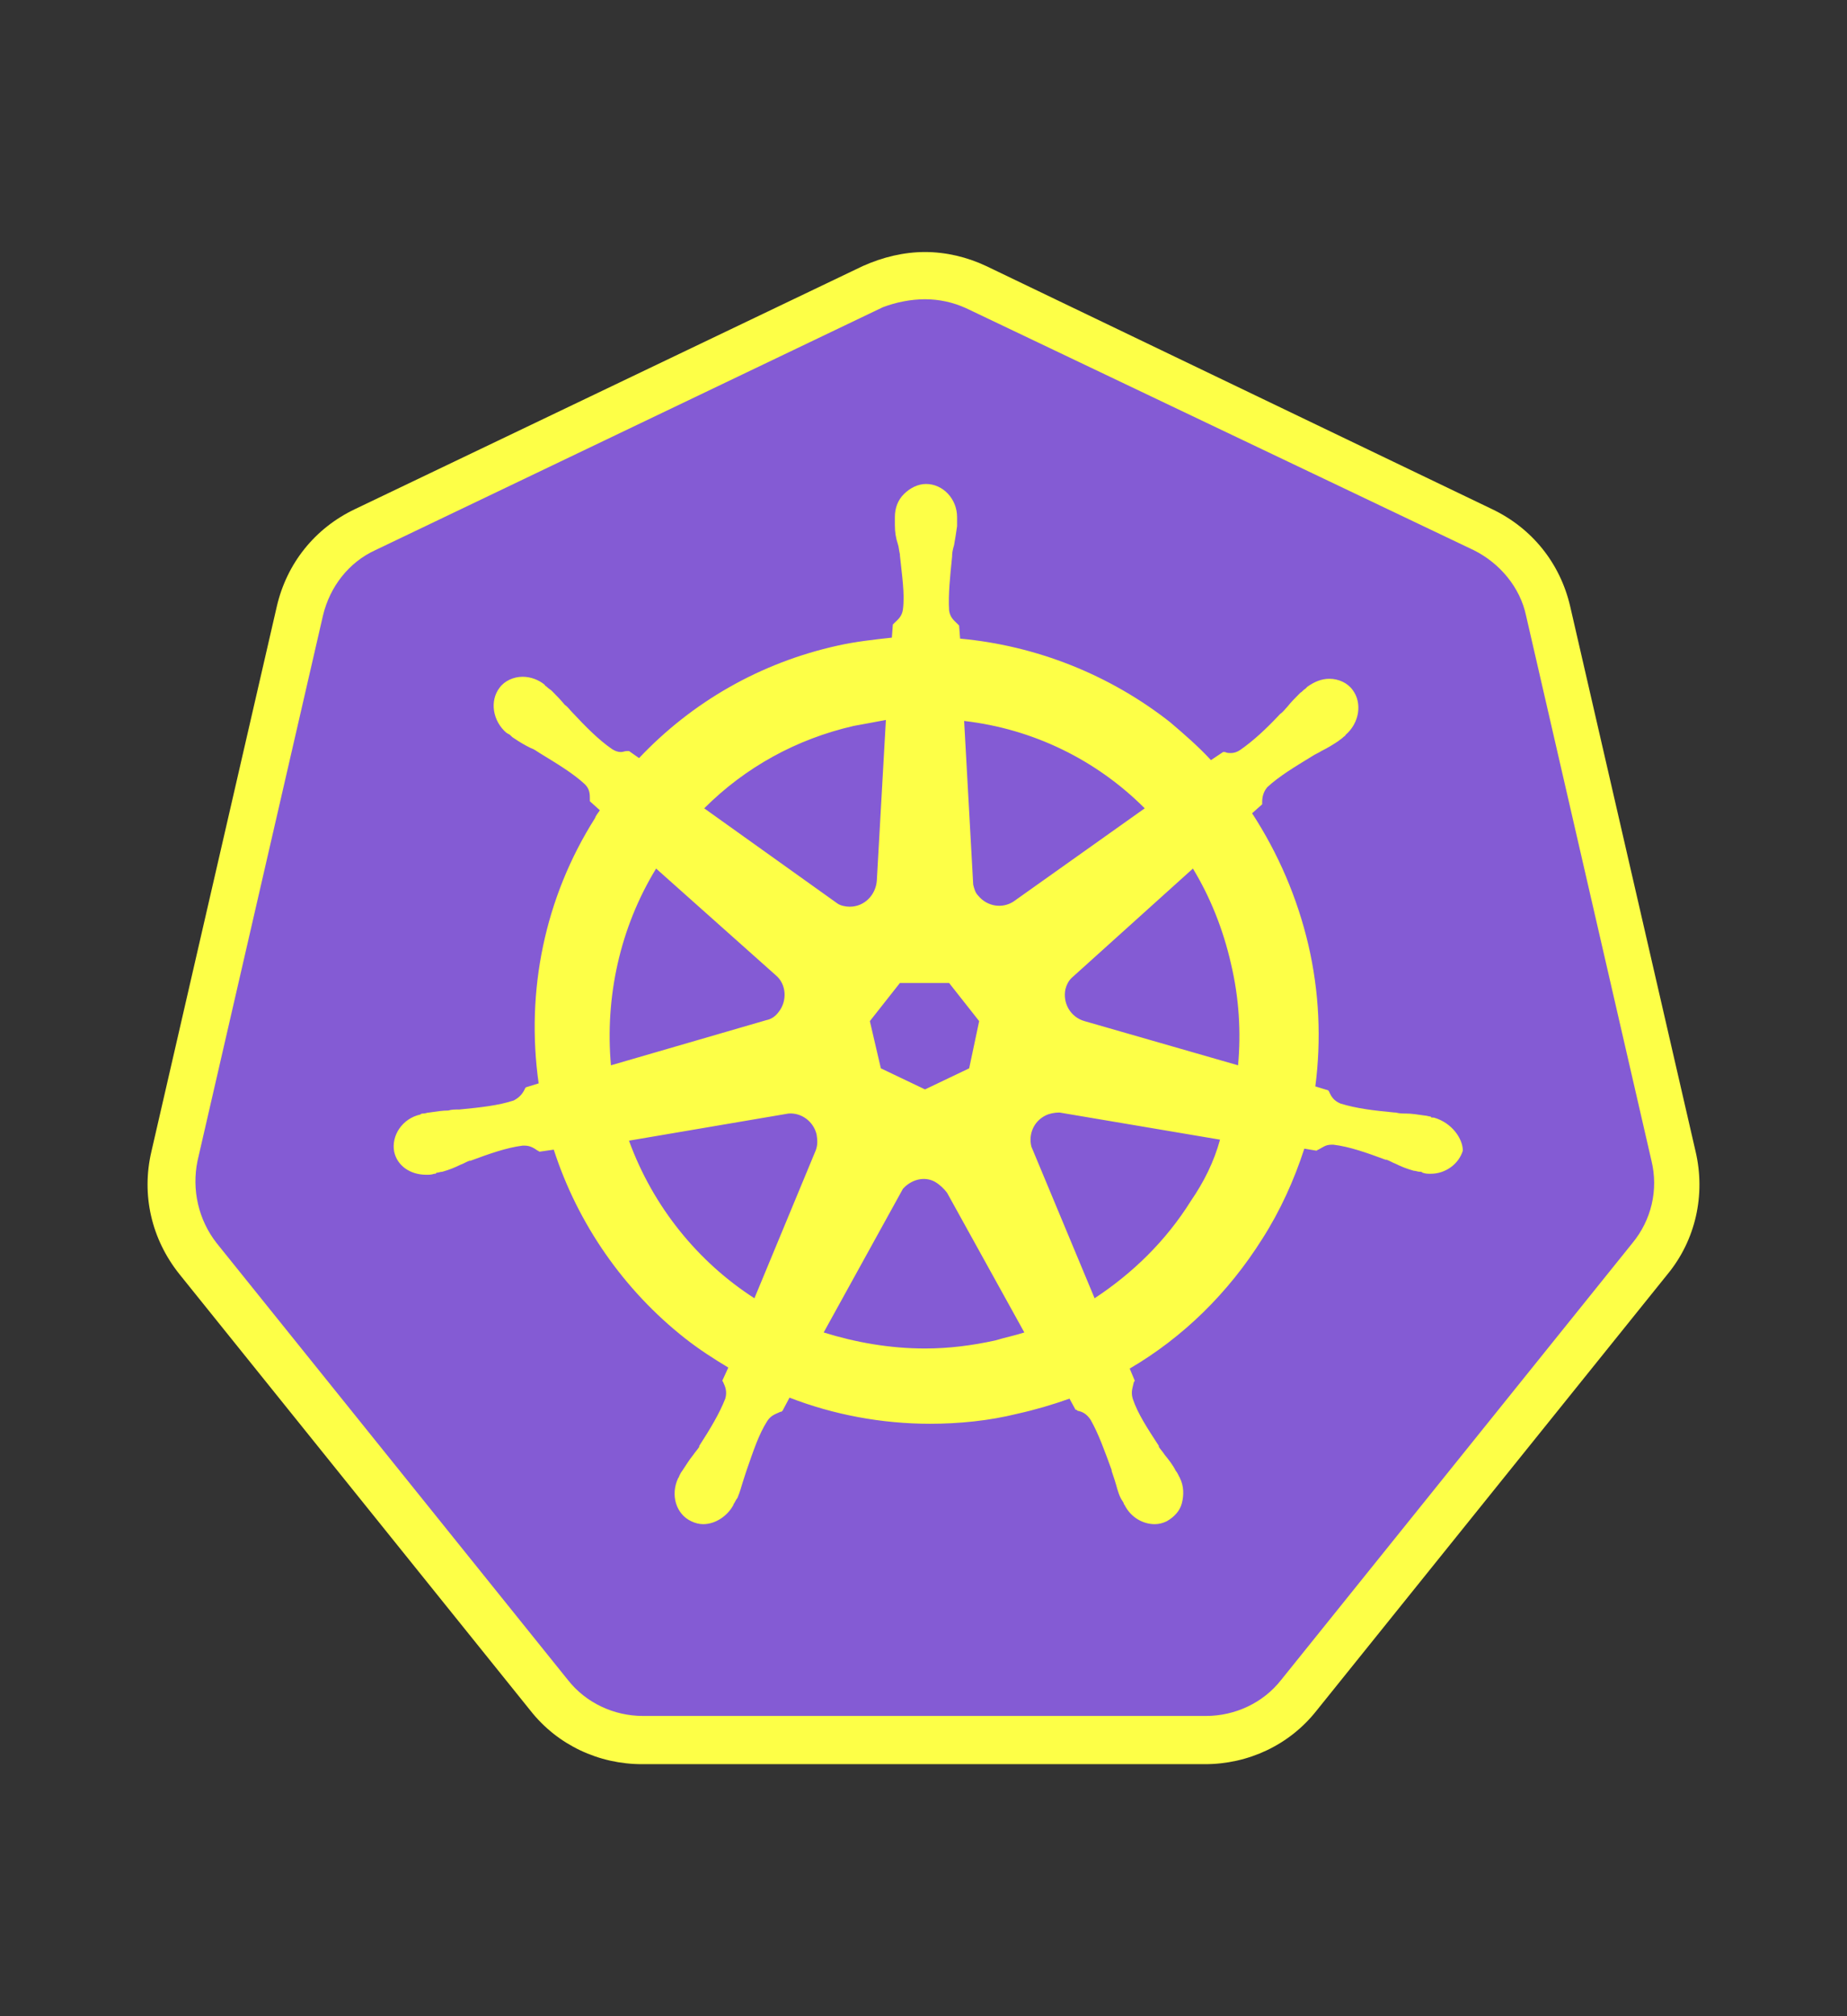
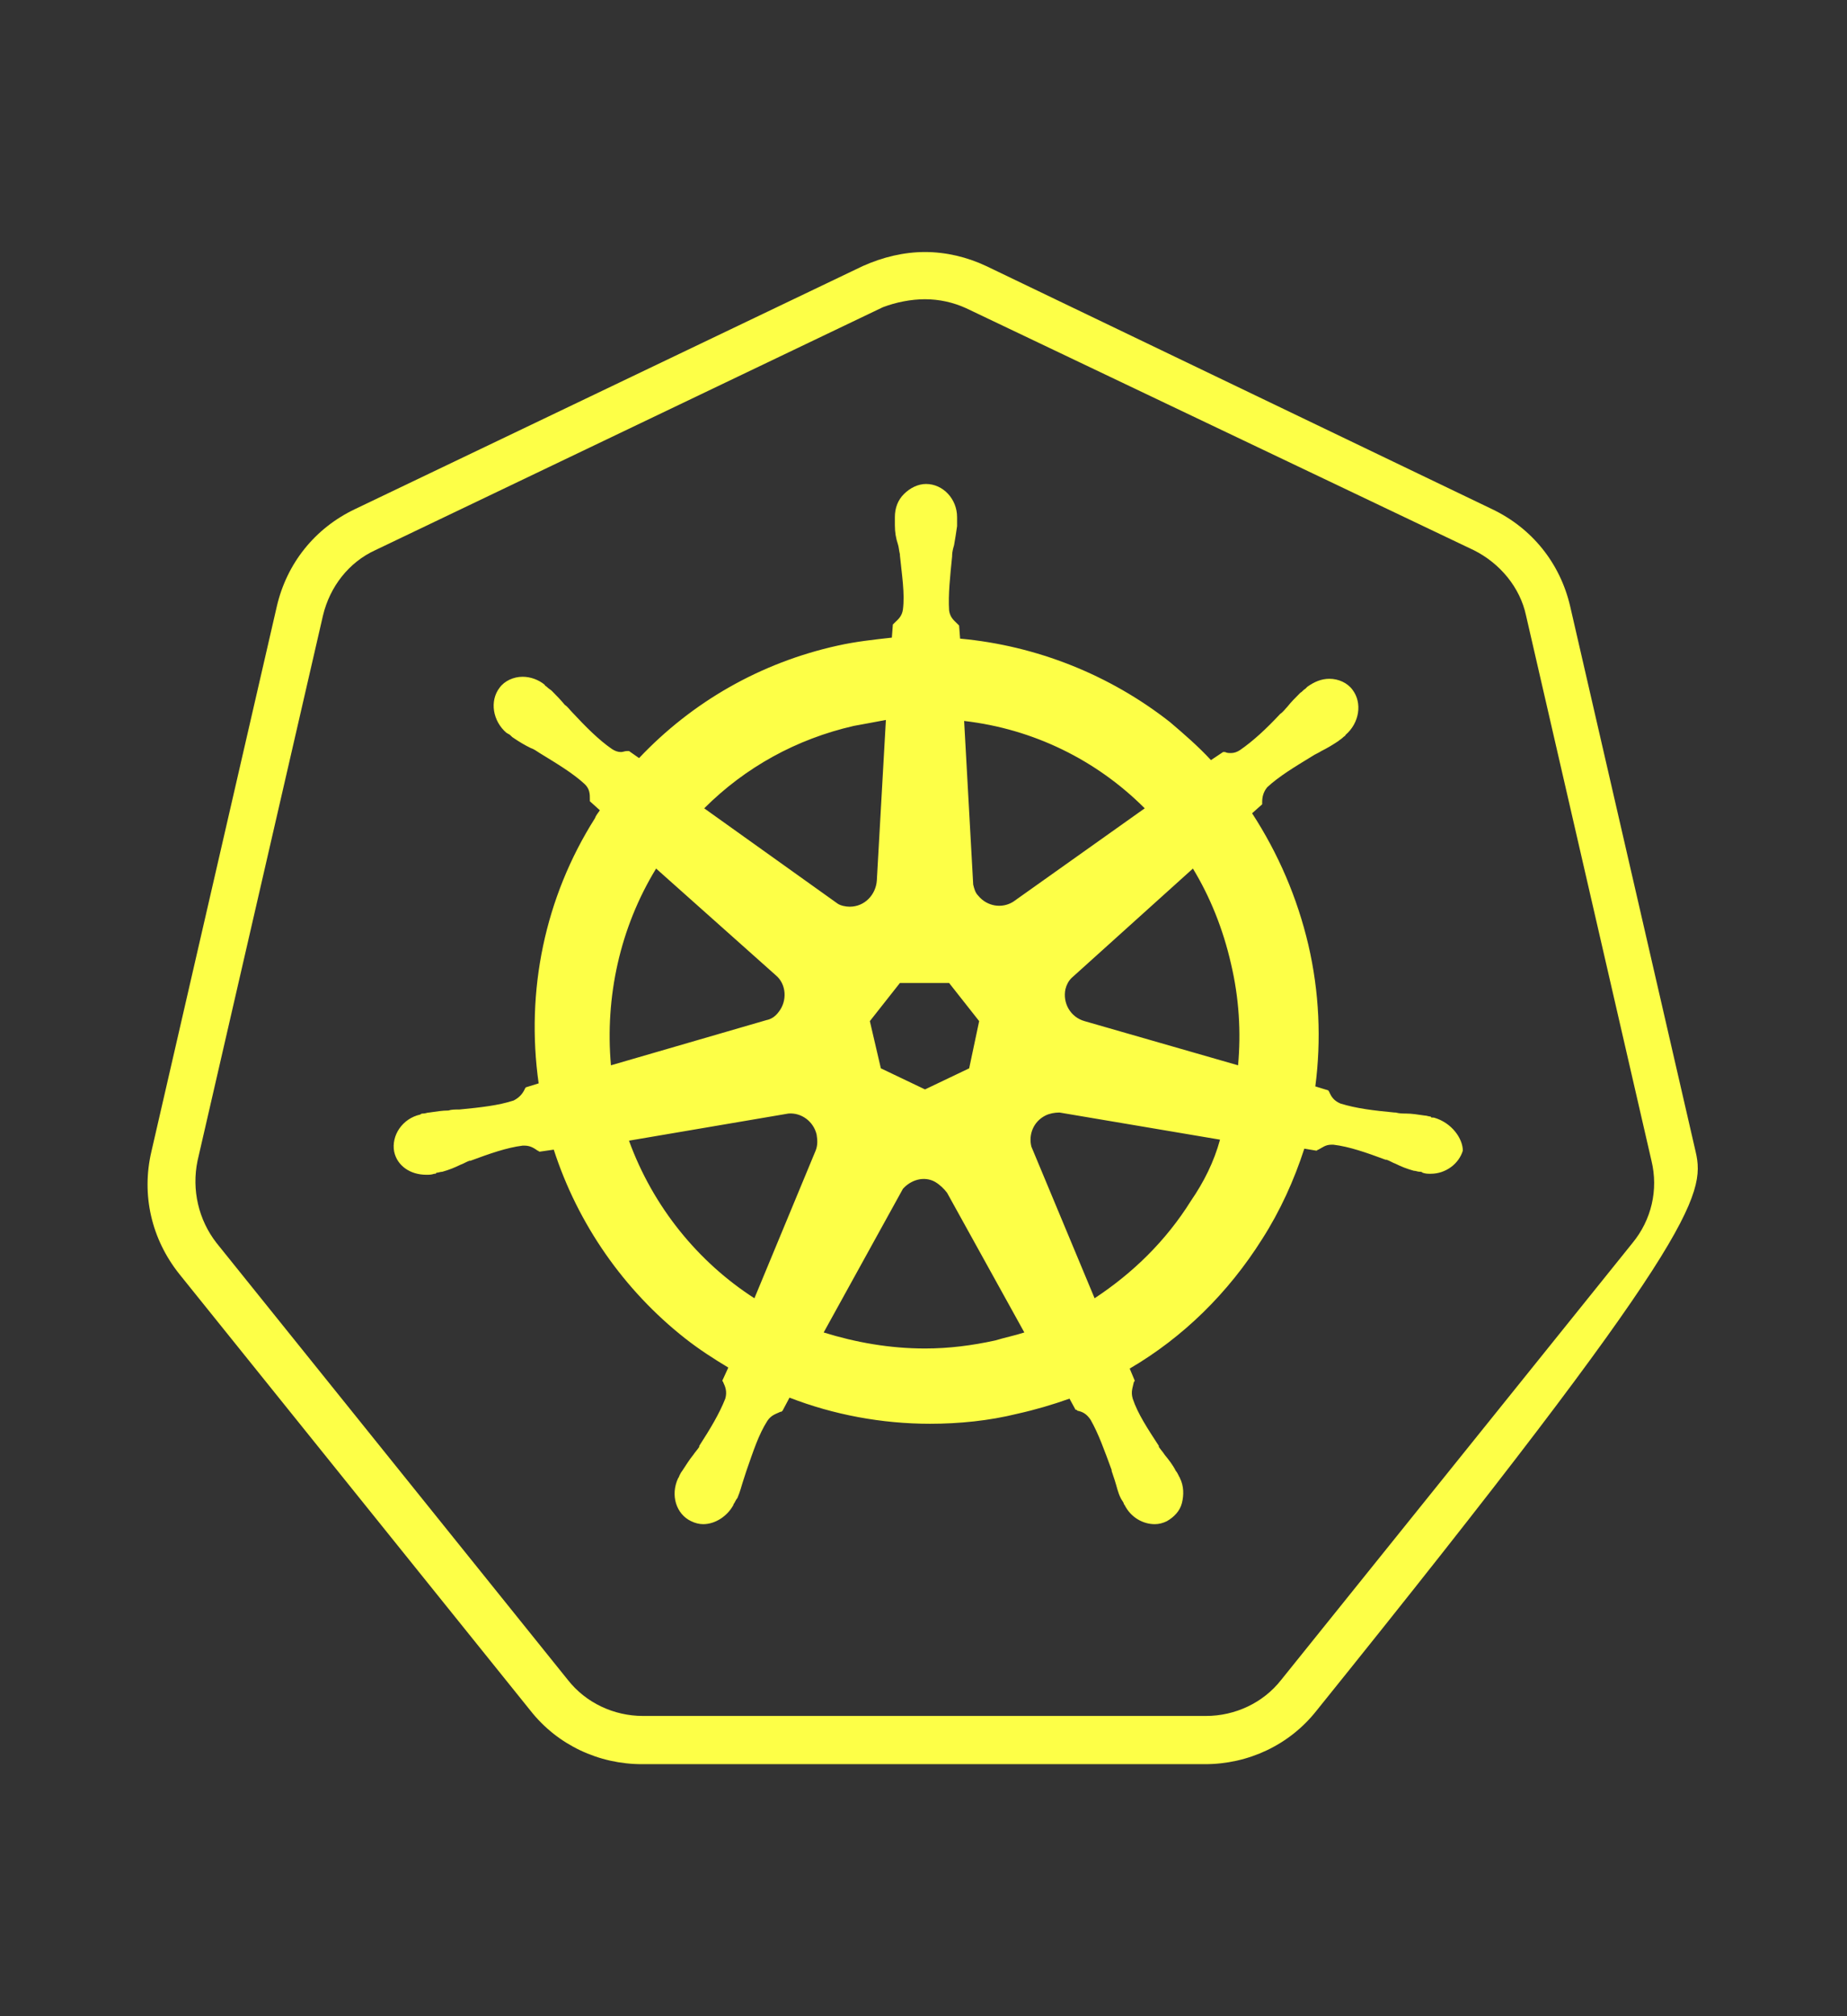
<svg xmlns="http://www.w3.org/2000/svg" width="22" height="24" viewBox="0 0 22 24" fill="none">
  <rect x="0" y="0" width="22" height="24" fill="#333333" stroke="none" />
-   <path d="M7.659 20.713C7.229 20.713 6.823 20.522 6.548 20.175L2.364 14.976C2.09 14.63 1.982 14.187 2.09 13.757L3.584 7.267C3.679 6.837 3.966 6.49 4.361 6.299L10.408 3.406C10.6 3.311 10.815 3.263 11.03 3.263C11.245 3.263 11.46 3.311 11.651 3.406L17.699 6.287C18.094 6.478 18.38 6.825 18.476 7.255L19.97 13.745C20.066 14.175 19.97 14.617 19.695 14.964L15.512 20.163C15.237 20.498 14.831 20.701 14.4 20.701L7.659 20.713Z" fill="#845BD4" />
-   <path d="M11.018 3.562C11.185 3.562 11.353 3.598 11.508 3.669L17.556 6.55C17.866 6.705 18.106 6.992 18.177 7.327L19.671 13.817C19.755 14.163 19.671 14.522 19.444 14.797L15.261 19.996C15.046 20.271 14.711 20.426 14.364 20.426H7.659C7.313 20.426 6.978 20.271 6.763 19.996L2.58 14.797C2.365 14.522 2.281 14.163 2.353 13.817L3.847 7.327C3.93 6.98 4.157 6.693 4.468 6.55L10.516 3.657C10.671 3.598 10.851 3.562 11.018 3.562ZM11.018 3C10.767 3 10.516 3.06 10.277 3.167L4.229 6.06C3.751 6.287 3.416 6.705 3.297 7.219L1.803 13.709C1.683 14.223 1.803 14.749 2.137 15.167L6.321 20.366C6.643 20.773 7.133 21 7.647 21H14.353C14.867 21 15.357 20.773 15.679 20.366L19.863 15.167C20.197 14.761 20.317 14.223 20.197 13.709L18.703 7.219C18.584 6.705 18.249 6.287 17.771 6.06L11.747 3.167C11.52 3.06 11.269 3 11.018 3Z" fill="#FDFF47" />
+   <path d="M11.018 3.562C11.185 3.562 11.353 3.598 11.508 3.669L17.556 6.55C17.866 6.705 18.106 6.992 18.177 7.327L19.671 13.817C19.755 14.163 19.671 14.522 19.444 14.797L15.261 19.996C15.046 20.271 14.711 20.426 14.364 20.426H7.659C7.313 20.426 6.978 20.271 6.763 19.996L2.58 14.797C2.365 14.522 2.281 14.163 2.353 13.817L3.847 7.327C3.93 6.98 4.157 6.693 4.468 6.55L10.516 3.657C10.671 3.598 10.851 3.562 11.018 3.562ZM11.018 3C10.767 3 10.516 3.06 10.277 3.167L4.229 6.06C3.751 6.287 3.416 6.705 3.297 7.219L1.803 13.709C1.683 14.223 1.803 14.749 2.137 15.167L6.321 20.366C6.643 20.773 7.133 21 7.647 21H14.353C14.867 21 15.357 20.773 15.679 20.366C20.197 14.761 20.317 14.223 20.197 13.709L18.703 7.219C18.584 6.705 18.249 6.287 17.771 6.06L11.747 3.167C11.52 3.06 11.269 3 11.018 3Z" fill="#FDFF47" />
  <path d="M17.078 13.303C17.066 13.303 17.066 13.303 17.078 13.303H17.066C17.054 13.303 17.042 13.303 17.042 13.291C17.018 13.291 16.994 13.279 16.97 13.279C16.886 13.267 16.815 13.255 16.743 13.255C16.707 13.255 16.671 13.255 16.623 13.243H16.611C16.36 13.219 16.157 13.195 15.966 13.136C15.883 13.1 15.858 13.052 15.835 13.004C15.835 12.992 15.823 12.992 15.823 12.98L15.667 12.932C15.739 12.383 15.715 11.809 15.584 11.247C15.452 10.685 15.225 10.159 14.914 9.681L15.034 9.574V9.55C15.034 9.49 15.046 9.43 15.094 9.371C15.237 9.239 15.416 9.132 15.632 9C15.667 8.976 15.703 8.964 15.739 8.94C15.811 8.904 15.87 8.869 15.942 8.821C15.954 8.809 15.978 8.797 16.002 8.773C16.014 8.761 16.026 8.761 16.026 8.749C16.193 8.606 16.229 8.367 16.11 8.211C16.05 8.128 15.942 8.08 15.835 8.08C15.739 8.08 15.655 8.116 15.572 8.175C15.56 8.187 15.56 8.187 15.548 8.199C15.524 8.211 15.512 8.235 15.488 8.247C15.428 8.307 15.38 8.355 15.333 8.414C15.309 8.438 15.285 8.474 15.249 8.498C15.082 8.677 14.926 8.821 14.771 8.928C14.735 8.952 14.699 8.964 14.663 8.964C14.639 8.964 14.616 8.964 14.592 8.952H14.568L14.424 9.048C14.269 8.881 14.102 8.737 13.934 8.594C13.217 8.032 12.345 7.685 11.436 7.602L11.424 7.446C11.412 7.434 11.412 7.434 11.4 7.422C11.364 7.386 11.317 7.351 11.305 7.267C11.293 7.076 11.317 6.861 11.341 6.622V6.61C11.341 6.574 11.353 6.526 11.364 6.49C11.377 6.418 11.388 6.347 11.4 6.263V6.191V6.155C11.4 5.94 11.233 5.761 11.03 5.761C10.934 5.761 10.839 5.809 10.767 5.881C10.695 5.952 10.659 6.048 10.659 6.155V6.179V6.251C10.659 6.335 10.671 6.406 10.695 6.478C10.707 6.514 10.707 6.55 10.719 6.598V6.61C10.743 6.849 10.779 7.064 10.755 7.255C10.743 7.339 10.695 7.375 10.659 7.41C10.647 7.422 10.647 7.422 10.635 7.434L10.623 7.59C10.408 7.614 10.193 7.637 9.978 7.685C9.058 7.888 8.245 8.355 7.612 9.024L7.492 8.94H7.468C7.444 8.94 7.42 8.952 7.396 8.952C7.361 8.952 7.325 8.94 7.289 8.916C7.133 8.809 6.978 8.653 6.811 8.474C6.787 8.45 6.763 8.414 6.727 8.39C6.679 8.331 6.631 8.283 6.572 8.223C6.56 8.211 6.536 8.199 6.512 8.175C6.5 8.163 6.488 8.163 6.488 8.151C6.416 8.092 6.321 8.056 6.225 8.056C6.118 8.056 6.01 8.104 5.95 8.187C5.831 8.343 5.867 8.582 6.034 8.725C6.046 8.725 6.046 8.737 6.058 8.737C6.082 8.749 6.094 8.773 6.118 8.785C6.189 8.833 6.249 8.869 6.321 8.904C6.357 8.916 6.392 8.94 6.428 8.964C6.643 9.096 6.823 9.203 6.966 9.335C7.026 9.394 7.026 9.454 7.026 9.514V9.538L7.145 9.645C7.122 9.681 7.098 9.705 7.086 9.741C6.488 10.685 6.261 11.797 6.416 12.896L6.261 12.944C6.261 12.956 6.249 12.956 6.249 12.968C6.225 13.016 6.189 13.064 6.118 13.1C5.938 13.159 5.723 13.183 5.472 13.207H5.46C5.424 13.207 5.376 13.207 5.341 13.219C5.269 13.219 5.197 13.231 5.114 13.243C5.09 13.243 5.066 13.255 5.042 13.255C5.03 13.255 5.018 13.255 5.006 13.267C4.791 13.315 4.659 13.518 4.695 13.709C4.731 13.877 4.886 13.984 5.078 13.984C5.114 13.984 5.137 13.984 5.173 13.972C5.185 13.972 5.197 13.972 5.197 13.96C5.221 13.96 5.245 13.948 5.269 13.948C5.353 13.924 5.412 13.9 5.484 13.865C5.52 13.853 5.556 13.829 5.592 13.817H5.604C5.831 13.733 6.034 13.661 6.225 13.637H6.249C6.321 13.637 6.369 13.673 6.404 13.697C6.416 13.697 6.416 13.709 6.428 13.709L6.596 13.685C6.882 14.57 7.432 15.359 8.161 15.932C8.329 16.064 8.496 16.171 8.675 16.279L8.604 16.434C8.604 16.446 8.616 16.446 8.616 16.458C8.639 16.506 8.663 16.566 8.639 16.649C8.568 16.829 8.46 17.008 8.329 17.211V17.223C8.305 17.259 8.281 17.283 8.257 17.319C8.209 17.378 8.173 17.438 8.125 17.51C8.114 17.522 8.102 17.546 8.09 17.57C8.09 17.582 8.078 17.594 8.078 17.594C7.982 17.797 8.054 18.024 8.233 18.108C8.281 18.131 8.329 18.143 8.376 18.143C8.52 18.143 8.663 18.048 8.735 17.916C8.735 17.904 8.747 17.892 8.747 17.892C8.759 17.869 8.771 17.845 8.783 17.833C8.819 17.749 8.831 17.689 8.855 17.618C8.867 17.582 8.878 17.546 8.89 17.51C8.974 17.271 9.034 17.08 9.141 16.912C9.189 16.841 9.249 16.829 9.297 16.805C9.309 16.805 9.309 16.805 9.321 16.793L9.404 16.637C9.93 16.841 10.504 16.948 11.078 16.948C11.424 16.948 11.783 16.912 12.117 16.829C12.333 16.781 12.536 16.721 12.739 16.649L12.811 16.781C12.823 16.781 12.823 16.781 12.835 16.793C12.894 16.805 12.942 16.829 12.99 16.9C13.086 17.068 13.157 17.271 13.241 17.498V17.51C13.253 17.546 13.265 17.582 13.277 17.618C13.301 17.689 13.313 17.761 13.349 17.833C13.361 17.857 13.373 17.869 13.384 17.892C13.384 17.904 13.396 17.916 13.396 17.916C13.468 18.06 13.611 18.143 13.755 18.143C13.803 18.143 13.851 18.131 13.898 18.108C13.982 18.06 14.054 17.988 14.078 17.892C14.102 17.797 14.102 17.689 14.054 17.594C14.054 17.582 14.042 17.582 14.042 17.57C14.03 17.546 14.018 17.522 14.006 17.51C13.97 17.438 13.922 17.378 13.874 17.319C13.851 17.283 13.827 17.259 13.803 17.223V17.211C13.671 17.008 13.552 16.829 13.492 16.649C13.468 16.566 13.492 16.518 13.504 16.458C13.504 16.446 13.516 16.446 13.516 16.434L13.456 16.291C14.09 15.92 14.627 15.395 15.034 14.749C15.249 14.414 15.416 14.044 15.536 13.673L15.679 13.697C15.691 13.697 15.691 13.685 15.703 13.685C15.751 13.661 15.787 13.626 15.858 13.626H15.883C16.074 13.649 16.277 13.721 16.504 13.805H16.516C16.552 13.817 16.588 13.841 16.623 13.853C16.695 13.889 16.755 13.912 16.839 13.936C16.863 13.936 16.886 13.948 16.91 13.948C16.922 13.948 16.934 13.948 16.946 13.96C16.982 13.972 17.006 13.972 17.042 13.972C17.221 13.972 17.377 13.853 17.424 13.697C17.424 13.554 17.293 13.363 17.078 13.303ZM11.544 12.717L11.018 12.968L10.492 12.717L10.361 12.155L10.719 11.701H11.305L11.663 12.155L11.544 12.717ZM14.663 11.474C14.759 11.88 14.783 12.287 14.747 12.681L12.918 12.155C12.751 12.108 12.655 11.94 12.691 11.773C12.703 11.725 12.727 11.677 12.763 11.642L14.209 10.339C14.412 10.673 14.568 11.056 14.663 11.474ZM13.635 9.622L12.07 10.733C11.938 10.817 11.759 10.793 11.651 10.661C11.616 10.626 11.604 10.578 11.592 10.53L11.484 8.582C12.309 8.677 13.062 9.048 13.635 9.622ZM10.169 8.641C10.301 8.618 10.42 8.594 10.552 8.57L10.444 10.482C10.432 10.649 10.301 10.793 10.121 10.793C10.074 10.793 10.014 10.781 9.978 10.757L8.388 9.622C8.878 9.132 9.488 8.797 10.169 8.641ZM7.815 10.339L9.237 11.606C9.369 11.713 9.38 11.916 9.273 12.048C9.237 12.096 9.189 12.132 9.129 12.143L7.277 12.681C7.205 11.869 7.384 11.044 7.815 10.339ZM7.492 13.578L9.392 13.255C9.548 13.243 9.691 13.351 9.727 13.506C9.739 13.578 9.739 13.637 9.715 13.697L8.986 15.454C8.317 15.024 7.779 14.367 7.492 13.578ZM11.855 15.956C11.58 16.016 11.305 16.052 11.018 16.052C10.6 16.052 10.193 15.98 9.811 15.861L10.755 14.151C10.851 14.044 11.006 13.996 11.137 14.068C11.197 14.104 11.245 14.151 11.281 14.199L12.201 15.861C12.094 15.896 11.974 15.92 11.855 15.956ZM14.185 14.295C13.886 14.773 13.492 15.155 13.038 15.454L12.285 13.649C12.249 13.506 12.309 13.351 12.452 13.279C12.5 13.255 12.56 13.243 12.62 13.243L14.532 13.566C14.46 13.829 14.341 14.068 14.185 14.295Z" fill="#FDFF47" />
</svg>